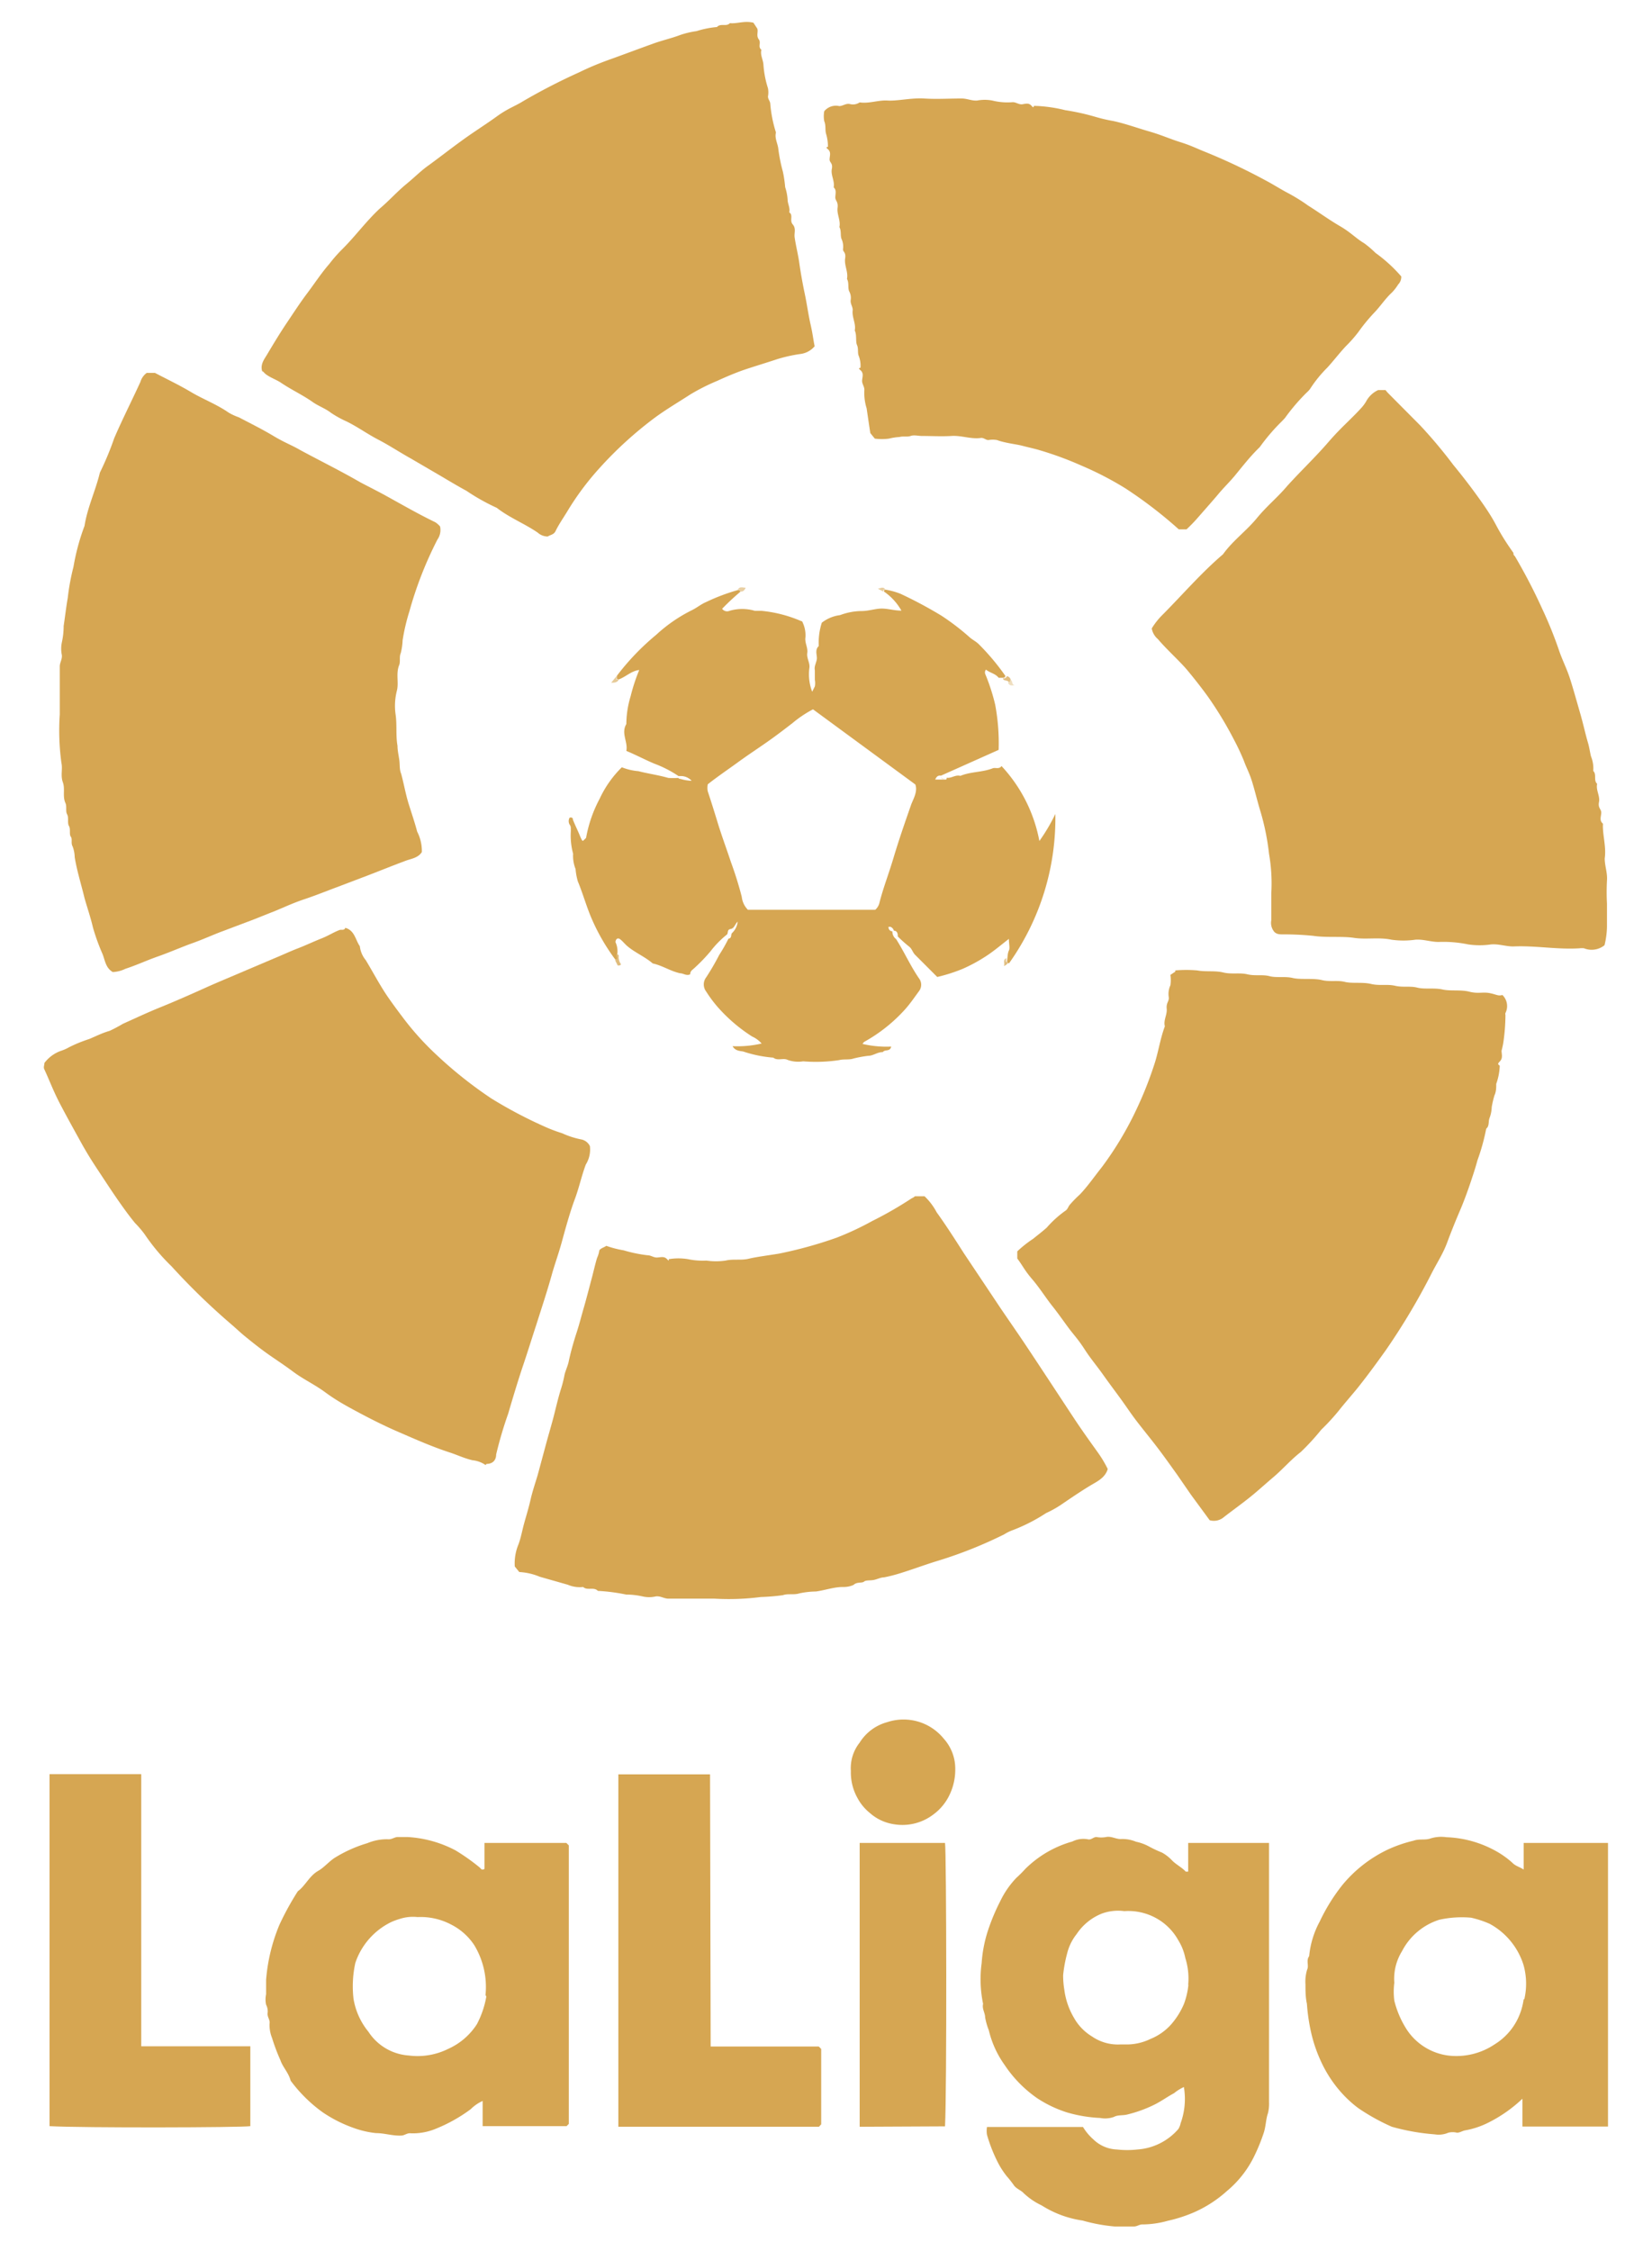
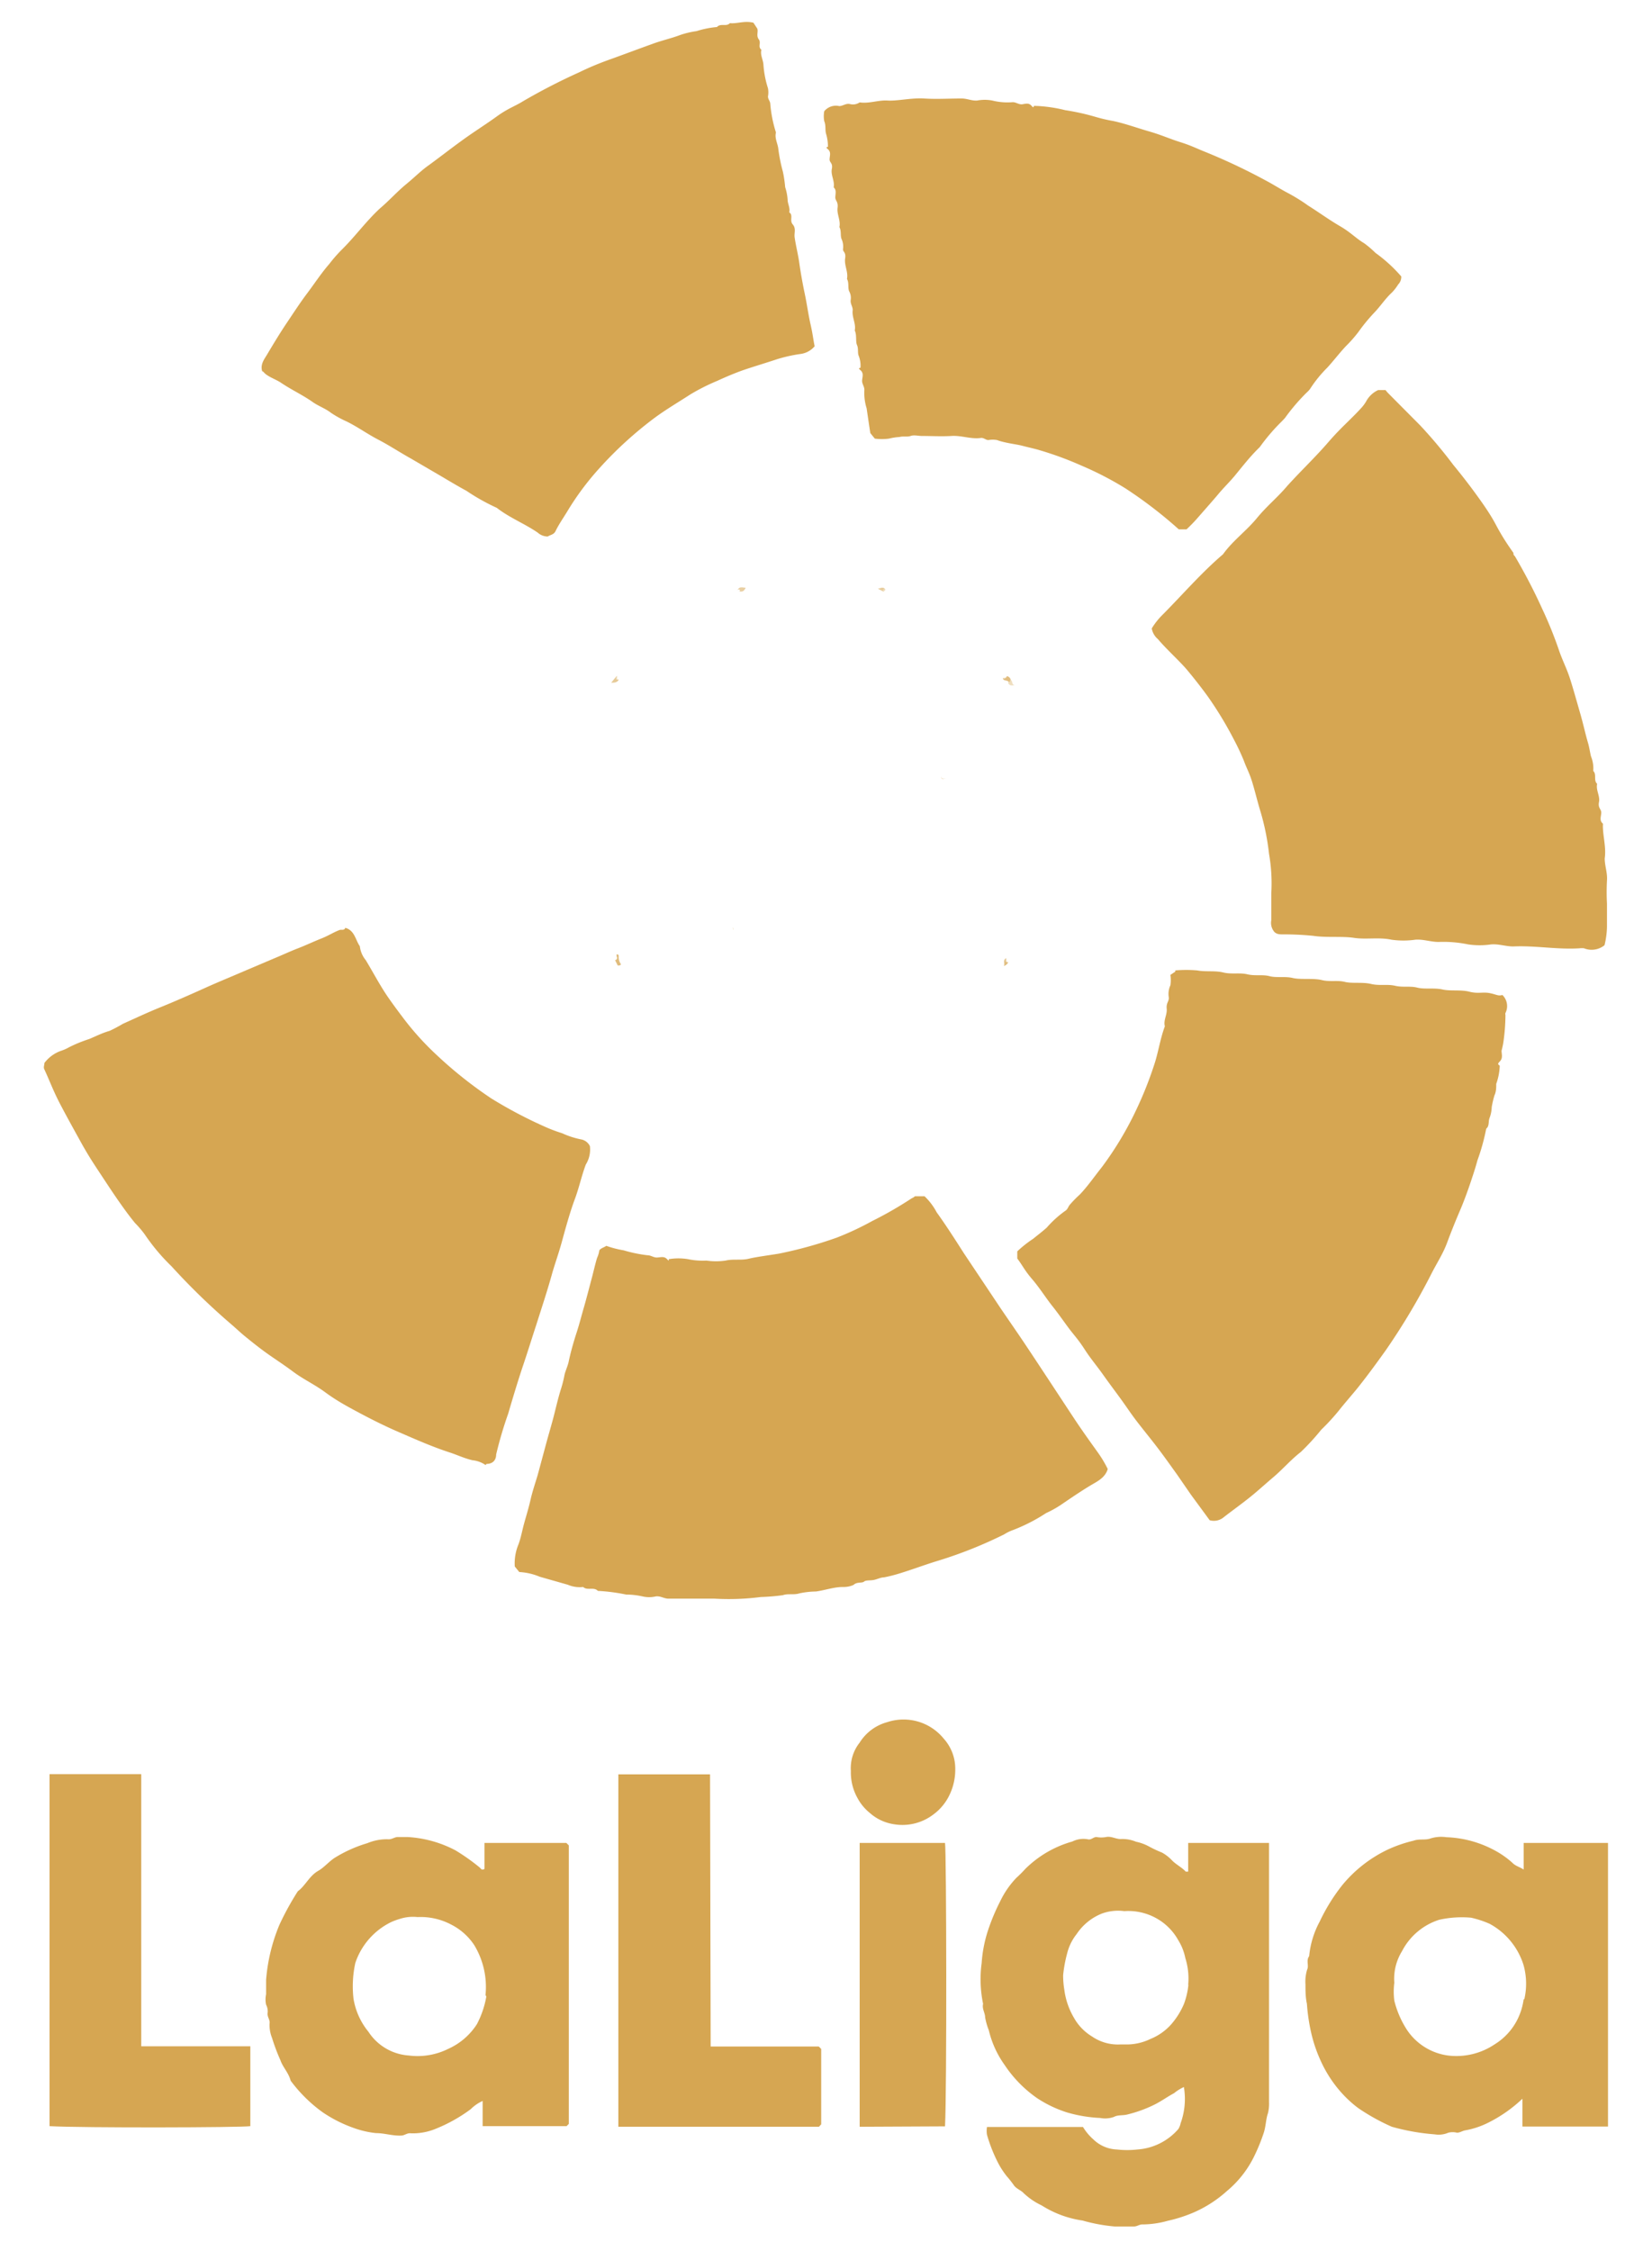
<svg xmlns="http://www.w3.org/2000/svg" id="Capa_1" data-name="Capa 1" viewBox="0 0 80.71 109.93">
  <defs>
    <style>.cls-1{fill:#d6a652;}.cls-2{fill:none;}.cls-3{fill:#e0bc7c;}.cls-4{fill:#f0dec0;}.cls-5{fill:#e6ca97;}.cls-6{fill:#e1bd7f;}.cls-7{fill:#e9cfa2;}.cls-8{fill:#e8cd9d;}.cls-9{fill:#e1bf82;}.cls-10{fill:#efdebf;}.cls-11{fill:#e9d0a4;}</style>
  </defs>
  <g id="Capa_2" data-name="Capa 2">
    <g id="fcm43t.tif">
      <path class="cls-1" d="M68.46,13.5a.52.52,0,0,1-.15.39,2.37,2.37,0,0,1-.3.39c-.33.3-.57.68-.88,1a8.75,8.75,0,0,0-.77.94,6.48,6.48,0,0,1-.6.68c-.32.34-.6.71-.91,1.05A6.18,6.18,0,0,0,64,19a1.29,1.29,0,0,1-.16.17,9.64,9.64,0,0,0-1.06,1.24l-.13.14a9.64,9.64,0,0,0-1.1,1.28s-.06.06-.1.1c-.41.41-.76.86-1.13,1.31-.25.3-.54.58-.79.88s-.66.76-1,1.15a7.6,7.6,0,0,1-.56.58h-.38A21.53,21.53,0,0,0,55,23.86a15.78,15.78,0,0,0-2.16-1.12,16.43,16.43,0,0,0-2-.74c-.29-.09-.59-.15-.89-.23s-.84-.13-1.24-.28a1.19,1.19,0,0,0-.42,0c-.14,0-.23-.13-.39-.1-.47.06-.93-.13-1.41-.1s-1,0-1.45,0c-.18,0-.38-.06-.55,0s-.36,0-.54.05a3,3,0,0,0-.52.08,2.61,2.61,0,0,1-.69,0l-.22-.27c-.06-.39-.12-.8-.18-1.21a2.5,2.5,0,0,1-.11-.9c0-.18-.13-.3-.11-.48s.08-.34-.08-.48,0-.09,0-.13a1.31,1.31,0,0,0-.09-.58c-.06-.15,0-.34-.08-.52s0-.48-.11-.71c.07-.34-.15-.65-.1-1,0-.17-.12-.3-.1-.48a.67.67,0,0,0-.07-.43c-.08-.17,0-.42-.11-.61.07-.34-.14-.66-.09-1s-.13-.3-.1-.48a.91.91,0,0,0-.08-.48c-.06-.17,0-.39-.1-.57.07-.32-.13-.62-.09-.94s-.12-.34-.11-.53.06-.34-.08-.47c.06-.31-.15-.6-.09-.9s-.12-.3-.11-.48.08-.34-.08-.48,0-.09,0-.13a2.16,2.16,0,0,0-.09-.62c-.06-.2,0-.41-.09-.62a1.32,1.32,0,0,1,0-.49A.74.74,0,0,1,41,5.18c.18,0,.32-.14.52-.1A.58.58,0,0,0,42,5h0c.46.07.91-.12,1.37-.09s1.18-.14,1.78-.1,1.22,0,1.83,0c.27,0,.5.12.76.1a2,2,0,0,1,.74,0,3.08,3.08,0,0,0,1,.08c.17,0,.3.13.48.1s.31-.07.44.08.08,0,.13,0a7,7,0,0,1,1.51.21,11.37,11.37,0,0,1,1.49.33,7.71,7.71,0,0,0,.86.2c.6.13,1.17.34,1.76.51s1,.36,1.51.52.76.29,1.13.44a29.38,29.38,0,0,1,3.06,1.44c.36.19.7.41,1.06.6s.71.41,1,.62c.53.33,1,.68,1.55,1s.77.59,1.19.84a4.88,4.88,0,0,1,.55.47A7.26,7.26,0,0,1,68.46,13.5Z" />
      <path class="cls-1" d="M36.81,1.11,37,1.4c.05.16-.06.35.07.52s-.06.37.13.51c-.07.26.09.49.1.75a4.81,4.81,0,0,0,.22,1.13,1.11,1.11,0,0,1,0,.4c0,.13.09.21.11.33a6.35,6.35,0,0,0,.28,1.43c-.07.27.07.5.11.76a7.93,7.93,0,0,0,.23,1.16,6.16,6.16,0,0,1,.11.75,2.44,2.44,0,0,1,.12.61c0,.2.13.4.08.62.21.14,0,.39.17.59s.07.4.09.61c.06.43.17.84.23,1.27s.16,1,.27,1.52.17,1,.28,1.48.13.73.2,1.07a1.09,1.09,0,0,1-.72.38,7.38,7.38,0,0,0-1.11.25c-.57.19-1.15.36-1.73.56-.41.15-.81.32-1.2.5a10,10,0,0,0-1.31.66c-.57.37-1.15.71-1.7,1.11a18.7,18.7,0,0,0-2.75,2.5A13.48,13.48,0,0,0,27.7,25c-.19.31-.4.61-.56.94-.08.17-.26.18-.38.26a.74.74,0,0,1-.49-.19c-.64-.44-1.37-.72-2-1.21a10.2,10.2,0,0,1-1.48-.83c-.48-.26-.94-.54-1.4-.81l-1.32-.77c-.54-.3-1.05-.64-1.59-.92s-1-.62-1.55-.89a5.08,5.08,0,0,1-.76-.42c-.27-.21-.59-.32-.87-.51-.49-.35-1-.58-1.53-.93-.21-.15-.47-.24-.69-.38s-.17-.18-.27-.21c-.11-.36.13-.62.27-.87.3-.5.6-1,.93-1.49s.66-1,1-1.45.7-1,1.07-1.42a7.22,7.22,0,0,1,.63-.72c.64-.63,1.17-1.37,1.85-2,.45-.38.84-.82,1.29-1.19s.71-.65,1.11-.93c.56-.41,1.11-.84,1.68-1.25s1.1-.74,1.64-1.13.86-.48,1.28-.74a29.54,29.54,0,0,1,2.74-1.41c.51-.25,1-.45,1.56-.65s1.33-.49,2-.73c.45-.17.92-.27,1.37-.44a4.24,4.24,0,0,1,.8-.19,4.6,4.6,0,0,1,1-.2c.17-.2.46,0,.63-.19C36,1.17,36.37,1,36.81,1.11Z" />
      <path class="cls-1" d="M67.33,19.05h.36l.1.12,1.59,1.6A23.45,23.45,0,0,1,71,22.7c.37.45.73.91,1.08,1.39s.72,1,1,1.53.54.93.86,1.38c0,.05,0,.11.07.16a27.39,27.39,0,0,1,1.34,2.58,19.7,19.7,0,0,1,.81,2c.15.45.37.88.52,1.33s.35,1.17.52,1.76.25,1,.39,1.47c.06.21.09.44.14.64a1.56,1.56,0,0,1,.11.71c.18.17,0,.45.19.63-.07.31.15.59.09.89s.12.34.11.53-.1.37.08.52a.33.33,0,0,1,0,.1c0,.53.17,1.06.09,1.6,0,.37.14.71.11,1.08a10.63,10.63,0,0,0,0,1.13c0,.37,0,.75,0,1.12a4.06,4.06,0,0,1-.12.91,1,1,0,0,1-1,.15.85.85,0,0,0-.22,0c-1.08.07-2.16-.14-3.24-.09-.36,0-.71-.13-1.08-.1a3.81,3.81,0,0,1-1.12,0A6,6,0,0,0,70.28,46c-.38,0-.74-.14-1.13-.11a4.17,4.17,0,0,1-1.17,0c-.61-.13-1.23,0-1.83-.09s-1.36,0-2-.1a14.6,14.6,0,0,0-1.47-.07c-.15,0-.3,0-.42-.12a.68.68,0,0,1-.15-.57c0-.44,0-.88,0-1.31A8.38,8.38,0,0,0,62,41.7a11.79,11.79,0,0,0-.43-2.11c-.14-.46-.25-.93-.39-1.39s-.28-.69-.41-1.05a11.33,11.33,0,0,0-.5-1.06A17.88,17.88,0,0,0,59,34c-.32-.44-.65-.86-1-1.28s-1-1-1.43-1.51a.88.88,0,0,1-.3-.52,3.44,3.44,0,0,1,.48-.62c1-1,1.92-2.08,3-3,.47-.66,1.14-1.14,1.65-1.76s1-1,1.49-1.58c.66-.73,1.37-1.4,2-2.13s1.09-1.1,1.61-1.67a1.91,1.91,0,0,0,.24-.32A1.26,1.26,0,0,1,67.33,19.05Z" />
      <path class="cls-1" d="M44.7,58.42h.47a3,3,0,0,1,.59.78c.46.64.89,1.31,1.33,2l1.79,2.68c.44.65.89,1.29,1.32,1.94.78,1.17,1.55,2.35,2.33,3.53.36.54.74,1.07,1.12,1.6a5.67,5.67,0,0,1,.47.79c-.12.4-.46.58-.79.77-.52.31-1,.64-1.53,1a5.2,5.2,0,0,1-.69.38,8.53,8.53,0,0,1-1.62.83,2.13,2.13,0,0,0-.43.21,21.18,21.18,0,0,1-3.17,1.27c-.5.15-1,.33-1.48.49s-.81.26-1.22.34c-.17,0-.34.1-.52.13s-.37,0-.46.08-.35,0-.51.16a1.18,1.18,0,0,1-.52.1c-.44,0-.87.16-1.32.22a4.17,4.17,0,0,0-.8.09c-.28.09-.56,0-.81.09a10,10,0,0,1-1.08.09,12.21,12.21,0,0,1-2.26.08c-.75,0-1.5,0-2.25,0-.22,0-.39-.14-.62-.11a1.43,1.43,0,0,1-.65,0,3.7,3.7,0,0,0-.8-.09,9.14,9.14,0,0,0-1.38-.18c-.2-.21-.52,0-.72-.19a1.48,1.48,0,0,1-.75-.11L26.37,77a3,3,0,0,0-1-.23l-.22-.27a2.41,2.41,0,0,1,.18-1.08c.12-.32.18-.67.27-1s.23-.78.32-1.18.23-.81.35-1.21l.41-1.52c.11-.41.23-.81.34-1.22s.24-1,.39-1.47a5.63,5.63,0,0,0,.17-.68c.05-.21.15-.41.2-.63.1-.48.25-1,.39-1.43s.23-.8.35-1.21.27-1,.41-1.52c.08-.31.15-.62.24-.92a1.3,1.3,0,0,0,.11-.37c.09-.12.24-.14.34-.22a5.06,5.06,0,0,0,.85.22,6.84,6.84,0,0,0,1.16.24c.18,0,.3.12.48.11s.34-.07.48.08.06,0,.09,0a2.88,2.88,0,0,1,.93,0,3.45,3.45,0,0,0,.9.07,3.29,3.29,0,0,0,.94,0c.38-.09.76,0,1.13-.09s1-.17,1.48-.25a20.61,20.61,0,0,0,2.82-.78,14.3,14.3,0,0,0,1.73-.81,18.52,18.52,0,0,0,1.93-1.11A.53.53,0,0,0,44.7,58.42Z" />
      <path class="cls-1" d="M16.87,45.31c.46.13.49.58.71.9a1.3,1.3,0,0,0,.29.68c.37.61.7,1.25,1.11,1.84.21.3.43.6.65.89a13.81,13.81,0,0,0,1.65,1.85A20.59,20.59,0,0,0,24,53.64,21.83,21.83,0,0,0,26.57,55a7.4,7.4,0,0,0,.89.34,4.13,4.13,0,0,0,.92.3.6.6,0,0,1,.44.33,1.38,1.38,0,0,1-.2.9c-.21.56-.33,1.14-.54,1.7s-.42,1.3-.61,2-.36,1.13-.52,1.71c-.23.82-.5,1.63-.76,2.45-.21.64-.41,1.29-.63,1.94s-.5,1.57-.73,2.36a19.2,19.2,0,0,0-.59,2c0,.26-.15.45-.45.46,0,0-.05,0-.06.06a1.36,1.36,0,0,0-.65-.24c-.39-.09-.74-.26-1.11-.38-.86-.28-1.67-.64-2.5-1-.65-.28-1.29-.6-1.91-.93s-1.13-.61-1.66-1-1.06-.63-1.56-1-.8-.56-1.2-.84-.79-.59-1.17-.9c-.22-.18-.43-.38-.65-.57a33,33,0,0,1-2.94-2.85,9.84,9.84,0,0,1-1.31-1.56,4.88,4.88,0,0,0-.47-.55c-.24-.29-.46-.59-.68-.9-.39-.55-.76-1.12-1.13-1.68s-.52-.81-.76-1.23c-.37-.67-.75-1.35-1.09-2s-.51-1.13-.77-1.69c-.06-.11,0-.21,0-.32A1.74,1.74,0,0,1,3,51.31a2,2,0,0,0,.36-.16,6.76,6.76,0,0,1,1-.41c.31-.13.62-.29,1-.4A7.19,7.19,0,0,0,6,50c.62-.28,1.24-.57,1.86-.82s1.44-.61,2.15-.93,1.33-.57,2-.86l1.39-.59c.39-.16.77-.34,1.16-.49s.74-.32,1.12-.47.59-.3.9-.42C16.66,45.38,16.82,45.46,16.87,45.31Z" />
-       <path class="cls-1" d="M7.17,18.21h.4c.59.31,1.2.6,1.77.94s1.26.6,1.83,1a2.84,2.84,0,0,0,.5.23c.57.3,1.14.58,1.69.91s.88.44,1.31.69c1,.54,1.94,1,2.91,1.56.43.23.88.45,1.31.69.78.43,1.56.88,2.37,1.27a1,1,0,0,1,.24.21.81.81,0,0,1-.13.64A18.48,18.48,0,0,0,20,29.86a9.63,9.63,0,0,0-.33,1.41,3,3,0,0,1-.09.62c-.09.21,0,.43-.09.62-.15.41,0,.83-.1,1.22a3,3,0,0,0-.06,1.18c.07.51,0,1,.09,1.51,0,.24.06.48.09.71s0,.45.09.66c.13.48.22,1,.36,1.45s.3.91.42,1.37a2.08,2.08,0,0,1,.23,1c-.17.27-.48.32-.75.41-.62.23-1.24.48-1.86.72l-1.58.6c-.51.19-1,.39-1.54.57s-.94.37-1.4.56l-1.13.45-1.54.58c-.47.18-.93.39-1.41.56s-1.12.45-1.69.65-1,.41-1.58.6a1.58,1.58,0,0,1-.62.16c-.35-.2-.38-.58-.5-.88a10.09,10.09,0,0,1-.47-1.3c-.11-.48-.29-1-.41-1.43-.16-.67-.37-1.32-.48-2a1.6,1.6,0,0,0-.1-.52c-.1-.17,0-.36-.09-.48s0-.37-.09-.52,0-.41-.09-.57,0-.4-.09-.57c-.14-.33,0-.67-.12-1s0-.64-.07-.95a11.63,11.63,0,0,1-.08-2.36c0-.78,0-1.56,0-2.34,0-.2.13-.36.1-.57a1.51,1.51,0,0,1,0-.6,3.72,3.72,0,0,0,.09-.81c.07-.46.12-.92.2-1.37a11,11,0,0,1,.28-1.52,10.75,10.75,0,0,1,.54-2c.14-.9.54-1.72.75-2.6a14.51,14.51,0,0,0,.7-1.68c.4-.93.86-1.83,1.28-2.75A.83.83,0,0,1,7.17,18.21Z" />
      <path class="cls-1" d="M59.1,74.24,58.19,73l-.69-1c-.31-.43-.62-.87-.94-1.29S56,70,55.64,69.54s-.57-.79-.86-1.19-.6-.81-.89-1.22-.62-.8-.89-1.22-.44-.61-.67-.9-.59-.82-.91-1.22-.63-.9-1-1.33-.46-.66-.72-1v-.35a5.57,5.57,0,0,1,.77-.61c.22-.18.46-.36.67-.55a5.19,5.19,0,0,1,.92-.83c.1-.06.13-.2.21-.29a5.75,5.75,0,0,1,.49-.5c.39-.41.71-.88,1.07-1.33a16.27,16.27,0,0,0,1.71-2.86,18.28,18.28,0,0,0,.9-2.3c.17-.57.26-1.16.47-1.72-.08-.3.12-.56.09-.86s.13-.36.1-.57a1,1,0,0,1,.08-.57,1.68,1.68,0,0,0,0-.51l.24-.16,0-.06a6.36,6.36,0,0,1,1.07,0c.42.08.86,0,1.27.1s.8,0,1.18.09.74,0,1.08.09.77,0,1.14.09,1,0,1.41.1.77,0,1.13.09.86,0,1.28.1.79,0,1.18.09.73,0,1.08.09.83,0,1.23.09.89,0,1.32.11.66,0,1,.07.4.15.61.09a.75.75,0,0,1,.15.88.13.13,0,0,0,0,.09,9.36,9.36,0,0,1-.08,1.18,3.82,3.82,0,0,1-.11.57c0,.17.08.36-.09.53s0,.15,0,.22a2.86,2.86,0,0,1-.17.87c0,.19,0,.38-.09.57a5.07,5.07,0,0,0-.13.56,1.66,1.66,0,0,1-.1.52c-.08.18,0,.4-.17.54a10.15,10.15,0,0,1-.43,1.55c-.09.34-.2.67-.31,1-.16.48-.35,1-.53,1.42s-.42,1-.63,1.57-.5,1-.76,1.51a32.41,32.41,0,0,1-2.24,3.76c-.45.63-.91,1.26-1.39,1.86-.31.38-.63.74-.93,1.12a10.41,10.41,0,0,1-.84.91,11.32,11.32,0,0,1-1,1.09c-.48.37-.87.83-1.33,1.22s-.77.68-1.17,1-.89.67-1.31,1A.75.75,0,0,1,59.1,74.24Z" />
      <path class="cls-1" d="M34.72,99.94H40l.12.12v3.68l-.11.12h-9.8V86.65h4.48Z" />
      <path class="cls-1" d="M6.9,99.93h5.33v3.9c-.39.07-8.24.09-9.81,0V86.64H6.9Z" />
      <path class="cls-1" d="M42,103.86V90h4.17c.07.4.09,12.11,0,13.84Z" />
      <path class="cls-1" d="M41.57,86.49A2,2,0,0,1,42,85.1a2.29,2.29,0,0,1,1.35-1,2.53,2.53,0,0,1,2.76.81,2.19,2.19,0,0,1,.56,1.49,2.84,2.84,0,0,1-.26,1.21,2.54,2.54,0,0,1-.81,1,2.49,2.49,0,0,1-1.9.48,2.29,2.29,0,0,1-1.21-.56,2.37,2.37,0,0,1-.6-.73A2.55,2.55,0,0,1,41.57,86.49Z" />
      <path class="cls-2" d="M33.25,38a.38.38,0,0,1-.11-.05S33.21,38,33.25,38Z" />
-       <path class="cls-1" d="M50.78,41.07a7.35,7.35,0,0,0-1.85-3.66c-.12.17-.3.06-.43.11-.51.2-1.08.16-1.58.37-.24-.07-.44.13-.67.09,0,.06,0,.09-.06.09h-.5c.07-.16.15-.21.28-.19l2.82-1.26a10.3,10.3,0,0,0-.17-2.21A9.65,9.65,0,0,0,48.17,33c-.05-.11-.08-.19,0-.3.19.16.46.19.62.4,0,0,.09,0,.14,0s.18,0,.19-.09a11.36,11.36,0,0,0-1.3-1.55c-.14-.14-.32-.22-.46-.35A11.78,11.78,0,0,0,46,30.07,20.88,20.88,0,0,0,44,29a3.58,3.58,0,0,0-.71-.2c-.07,0-.1,0-.1.09a2.81,2.81,0,0,1,.85.93c-.36,0-.69-.11-1-.1s-.64.13-1,.12a3.12,3.12,0,0,0-1,.2,1.81,1.81,0,0,0-.89.37A3.15,3.15,0,0,0,40,31.5v.05c-.18.17-.1.38-.09.57s-.15.4-.1.61v.47a.85.85,0,0,1,0,.32l-.13.26a2.37,2.37,0,0,1-.14-1.14c.05-.26-.14-.49-.1-.75s-.13-.5-.09-.76a1.46,1.46,0,0,0-.14-.74s0-.05-.07-.06a6.45,6.45,0,0,0-1.94-.5c-.11,0-.22,0-.32,0a2.18,2.18,0,0,0-1.24,0,.3.3,0,0,1-.36-.1,11.65,11.65,0,0,1,.89-.83c0-.06,0-.09-.1-.09a9.56,9.56,0,0,0-1.57.59c-.24.1-.44.27-.68.39A7.43,7.43,0,0,0,32.06,31a12,12,0,0,0-1.92,2c0,.07-.05.18.09.18.35-.13.62-.42,1-.46A9,9,0,0,0,30.81,34a4.77,4.77,0,0,0-.21,1.36c-.27.45.09.88,0,1.31.48.2.91.43,1.36.62a5.58,5.58,0,0,1,1.19.61c.06,0,.12,0,.17,0a.71.71,0,0,1,.47.23,2.15,2.15,0,0,1-.54-.09s-.08,0-.11-.05a4.28,4.28,0,0,1-.49,0c-.48-.14-1-.21-1.46-.33a2.81,2.81,0,0,1-.81-.19,5.25,5.25,0,0,0-1.08,1.53,6.47,6.47,0,0,0-.66,1.88c0,.06-.09.11-.14.17s-.11-.11-.15-.19c-.11-.28-.25-.55-.36-.83,0-.1-.06-.12-.16-.1a.34.34,0,0,0,0,.34c.08.1.05.2.06.3A3.35,3.35,0,0,0,28,41.69a1.74,1.74,0,0,0,.12.75,3,3,0,0,0,.11.6c.25.6.42,1.23.68,1.83a9.89,9.89,0,0,0,1.16,2c.18,0,.05-.19.09-.28a1.06,1.06,0,0,0-.09-.58s0-.16.12-.18.32.27.49.4c.38.31.84.5,1.21.82.47.1.87.38,1.34.48.16,0,.3.14.49.05,0-.17.12-.22.21-.31a8.46,8.46,0,0,0,.78-.81,4.66,4.66,0,0,1,.79-.81c.1-.07,0-.25.19-.28s.22-.25.35-.36a.89.89,0,0,1-.26.54c-.1.08,0,.26-.19.29a7.67,7.67,0,0,1-.45.79,12.1,12.1,0,0,1-.64,1.1.57.57,0,0,0,0,.69,6.36,6.36,0,0,0,.53.72,7.84,7.84,0,0,0,1.72,1.48,1.34,1.34,0,0,1,.46.34,5.22,5.22,0,0,1-1.42.13c.13.23.35.23.52.26a6.09,6.09,0,0,0,1.47.3c.21.17.49,0,.7.11a1.53,1.53,0,0,0,.76.07A7.65,7.65,0,0,0,41,51.77c.23-.06.48,0,.71-.08a5.89,5.89,0,0,1,.71-.13c.24,0,.46-.19.71-.18.1-.15.35,0,.41-.27a5.15,5.15,0,0,1-1.4-.13.44.44,0,0,1,.08-.1,7.73,7.73,0,0,0,2-1.59c.25-.28.46-.59.68-.89a.51.51,0,0,0,0-.62c-.42-.61-.72-1.29-1.12-1.92a.44.44,0,0,1-.18-.38c-.11,0-.2-.09-.19-.22l0,0,.09,0a.27.27,0,0,1,.17.19c.15,0,.2.13.19.28a6.66,6.66,0,0,0,.56.5c.14.11.17.28.29.4l1.08,1.08a7.94,7.94,0,0,0,1.25-.4,7.83,7.83,0,0,0,1.14-.62c.37-.24.71-.53,1.11-.84,0,.24.06.45,0,.57s-.06.29-.08.43,0,.18.09.19a12.22,12.22,0,0,0,2.26-7.29A8.88,8.88,0,0,1,50.78,41.07Zm-6.26-1.79c-.3.86-.6,1.72-.86,2.59s-.5,1.46-.69,2.2a.65.65,0,0,1-.21.36H36.54a1.06,1.06,0,0,1-.3-.63,17.55,17.55,0,0,0-.53-1.7c-.22-.67-.47-1.33-.67-2-.15-.49-.31-1-.46-1.45a.83.83,0,0,1,0-.35c.48-.38,1-.73,1.48-1.08s1-.69,1.44-1,.82-.6,1.22-.91a5.56,5.56,0,0,1,1-.67l5,3.67C44.84,38.65,44.63,39,44.52,39.28Z" />
      <path class="cls-3" d="M30.05,46.89l.13.26c.1,0,.12,0,.16-.06a.58.58,0,0,1-.11-.41s0-.08-.09-.07S30.28,46.86,30.05,46.89Z" />
      <path class="cls-3" d="M30.05,46.89c.23,0,.12-.17.09-.28C30.1,46.7,30.23,46.84,30.05,46.89Z" />
      <path class="cls-4" d="M46.25,38c-.09,0-.23.09-.28-.09C46,38.15,46.14,38,46.25,38Z" />
      <path class="cls-5" d="M30.14,33l-.28.34c.14,0,.31,0,.37-.16C30.06,33.21,30.08,33.12,30.14,33Z" />
      <path class="cls-5" d="M30.14,33c-.06.1-.08.19.09.18C30.09,33.2,30.15,33.09,30.14,33Z" />
      <path class="cls-6" d="M49,33.11c0,.16.21.09.28.19s.1,0,.1-.1a.23.23,0,0,0-.19-.18C49.16,33.17,49.08,33.18,49,33.11Z" />
      <path class="cls-6" d="M49,33.11c.11.07.19.06.19-.09C49.15,33.16,49,33.1,49,33.11Z" />
      <path class="cls-7" d="M36.14,28.89c.13,0,.21,0,.29-.19-.15,0-.29-.08-.39.1C36.14,28.76,36.16,28.81,36.14,28.89Z" />
      <path class="cls-7" d="M36,28.8c.07,0,.1,0,.1.09S36.14,28.76,36,28.8Z" />
      <path class="cls-8" d="M43.26,28.8c-.1-.18-.24-.07-.37-.05l.27.14C43.14,28.81,43.16,28.76,43.26,28.8Z" />
-       <path class="cls-8" d="M43.16,28.89c0-.06,0-.09.1-.09C43.16,28.76,43.14,28.81,43.16,28.89Z" />
+       <path class="cls-8" d="M43.16,28.89c0-.06,0-.09.1-.09Z" />
      <path class="cls-9" d="M49.16,46.79c-.18.1-.06.24-.11.39.12-.06.19-.11.2-.2C49.08,47,49.1,46.9,49.16,46.79Z" />
      <path class="cls-9" d="M49.16,46.79c-.06.11-.08.2.09.19C49.11,47,49.17,46.86,49.16,46.79Z" />
      <path class="cls-10" d="M49.25,33.3c0,.12.1.22.33.15-.19,0-.07-.23-.23-.25C49.38,33.3,49.34,33.32,49.25,33.3Z" />
      <path class="cls-10" d="M49.35,33.2c0,.07,0,.1-.1.1C49.34,33.32,49.38,33.3,49.35,33.2Z" />
      <path class="cls-11" d="M35.82,45.34c0-.05-.07-.06,0,0s0,0,0,.08h0Z" />
      <path class="cls-1" d="M62,102.65V90H58.05V91.4c-.06,0-.1,0-.12,0-.2-.22-.49-.35-.7-.58a2,2,0,0,0-.46-.35,5.88,5.88,0,0,1-.62-.29,2.33,2.33,0,0,0-.65-.24,1.72,1.72,0,0,0-.75-.13c-.24,0-.46-.15-.71-.1a1.24,1.24,0,0,1-.47,0c-.16,0-.26.16-.43.11a1.21,1.21,0,0,0-.75.11,5.29,5.29,0,0,0-2.3,1.34,5.81,5.81,0,0,1-.43.43,4.33,4.33,0,0,0-.78,1.12,10.07,10.07,0,0,0-.62,1.48,6.52,6.52,0,0,0-.3,1.56,5.93,5.93,0,0,0,.07,2c-.06.24.1.44.1.66a3.26,3.26,0,0,0,.18.63,4.82,4.82,0,0,0,.77,1.69,6.05,6.05,0,0,0,1.6,1.63,5.86,5.86,0,0,0,1.45.69,6.86,6.86,0,0,0,1.62.27,1.28,1.28,0,0,0,.67-.05c.2-.11.44-.06.66-.12a6.32,6.32,0,0,0,1.34-.49c.32-.16.62-.38.94-.55a2.15,2.15,0,0,1,.48-.3,3.49,3.49,0,0,1-.16,1.77.86.86,0,0,1-.11.28,2.91,2.91,0,0,1-2,1,4.44,4.44,0,0,1-1,0,1.74,1.74,0,0,1-1.15-.49,2.63,2.63,0,0,1-.51-.61H48.22a1.19,1.19,0,0,0,0,.38,7.48,7.48,0,0,0,.5,1.29,4,4,0,0,0,.47.74,5.19,5.19,0,0,1,.36.46c.13.16.33.22.46.36a3.34,3.34,0,0,0,.88.6,5.08,5.08,0,0,0,2,.74,8.35,8.35,0,0,0,1.57.29h.94c.16,0,.27-.11.43-.1a4.69,4.69,0,0,0,1.23-.18,7,7,0,0,0,1.36-.45,6,6,0,0,0,1.52-1,5.12,5.12,0,0,0,1.33-1.69,9.08,9.08,0,0,0,.46-1.12c.12-.34.11-.7.22-1A2,2,0,0,0,62,102.65Zm-3.94-5.72a3.68,3.68,0,0,1-.22.94,3.75,3.75,0,0,1-.63,1,2.71,2.71,0,0,1-1,.7,2.66,2.66,0,0,1-1.1.27c-.13,0-.25,0-.38,0a2.23,2.23,0,0,1-1.38-.39,2.48,2.48,0,0,1-.88-.91A3.58,3.58,0,0,1,52,97.18a4.37,4.37,0,0,1-.06-.72,6.62,6.62,0,0,1,.2-1.08,2.46,2.46,0,0,1,.46-.93,2.67,2.67,0,0,1,1.23-1,2.31,2.31,0,0,1,1.1-.12,2.81,2.81,0,0,1,1.89.56,2.76,2.76,0,0,1,.74.85,2.66,2.66,0,0,1,.35.88A3.35,3.35,0,0,1,58.05,96.93Z" />
      <path class="cls-1" d="M27.67,90h-4v1.27c-.13.07-.17,0-.22-.06a10,10,0,0,0-1.2-.85,5.7,5.7,0,0,0-2.35-.65c-.16,0-.32,0-.47,0s-.3.13-.48.11a2.46,2.46,0,0,0-1,.19,6.55,6.55,0,0,0-1.62.73c-.28.19-.5.46-.78.62-.44.25-.63.73-1,1a13.67,13.67,0,0,0-.9,1.64A8.76,8.76,0,0,0,13,96.69c0,.23,0,.47,0,.7a1.22,1.22,0,0,0,0,.51.69.69,0,0,1,.07.44c0,.18.13.31.1.48a1.67,1.67,0,0,0,.12.7,9.67,9.67,0,0,0,.41,1.09c.12.35.4.61.5,1a7.12,7.12,0,0,0,1.56,1.54,6.57,6.57,0,0,0,1.47.75,4.61,4.61,0,0,0,1.14.27c.42,0,.81.14,1.23.12.17,0,.29-.14.48-.11a2.92,2.92,0,0,0,1.13-.19A7.68,7.68,0,0,0,23,103a1.92,1.92,0,0,1,.58-.4v1.23h4.1l.11-.11V90.12Zm-3.91,7.5a4.6,4.6,0,0,1-.46,1.35,3.24,3.24,0,0,1-1.41,1.21,3.37,3.37,0,0,1-1.92.32A2.56,2.56,0,0,1,18,99.22a3.41,3.41,0,0,1-.73-1.62,5.31,5.31,0,0,1,.09-1.74,3.43,3.43,0,0,1,1.76-2,3.39,3.39,0,0,1,.41-.15,2.09,2.09,0,0,1,.87-.09,3.19,3.19,0,0,1,1.65.37,2.94,2.94,0,0,1,1.12,1,3.95,3.95,0,0,1,.55,2.44Z" />
      <path class="cls-1" d="M74.44,90v1.3c-.19-.13-.4-.17-.55-.33a4.39,4.39,0,0,0-.87-.61,5.36,5.36,0,0,0-2.35-.64,1.75,1.75,0,0,0-.81.07c-.24.08-.53,0-.8.1a6.61,6.61,0,0,0-1.23.42,6.46,6.46,0,0,0-2.26,1.76,9.08,9.08,0,0,0-1.09,1.76,4.43,4.43,0,0,0-.52,1.7c-.16.21,0,.46-.1.66a2,2,0,0,0-.08.72c0,.31,0,.63.07.94a9.18,9.18,0,0,0,.2,1.38,7,7,0,0,0,.47,1.4,6.06,6.06,0,0,0,1.16,1.72,5.61,5.61,0,0,0,.68.6,10.17,10.17,0,0,0,1.64.91,10.65,10.65,0,0,0,2.09.37,1.2,1.2,0,0,0,.67-.08.85.85,0,0,1,.42,0c.14,0,.25-.08.38-.11a4.09,4.09,0,0,0,1.15-.38,6.85,6.85,0,0,0,1.67-1.17v1.36h4.18V90Zm0,7.63a3.16,3.16,0,0,1-.27.92,3,3,0,0,1-1.14,1.28,3.35,3.35,0,0,1-2.29.55,2.87,2.87,0,0,1-2-1.25,4.64,4.64,0,0,1-.62-1.43,3.48,3.48,0,0,1,0-.87,2.57,2.57,0,0,1,.38-1.55,3.1,3.1,0,0,1,1.82-1.53,5.09,5.09,0,0,1,1.55-.1,4.85,4.85,0,0,1,.91.3,3.46,3.46,0,0,1,1.65,2A3.36,3.36,0,0,1,74.47,97.64Z" />
    </g>
  </g>
</svg>